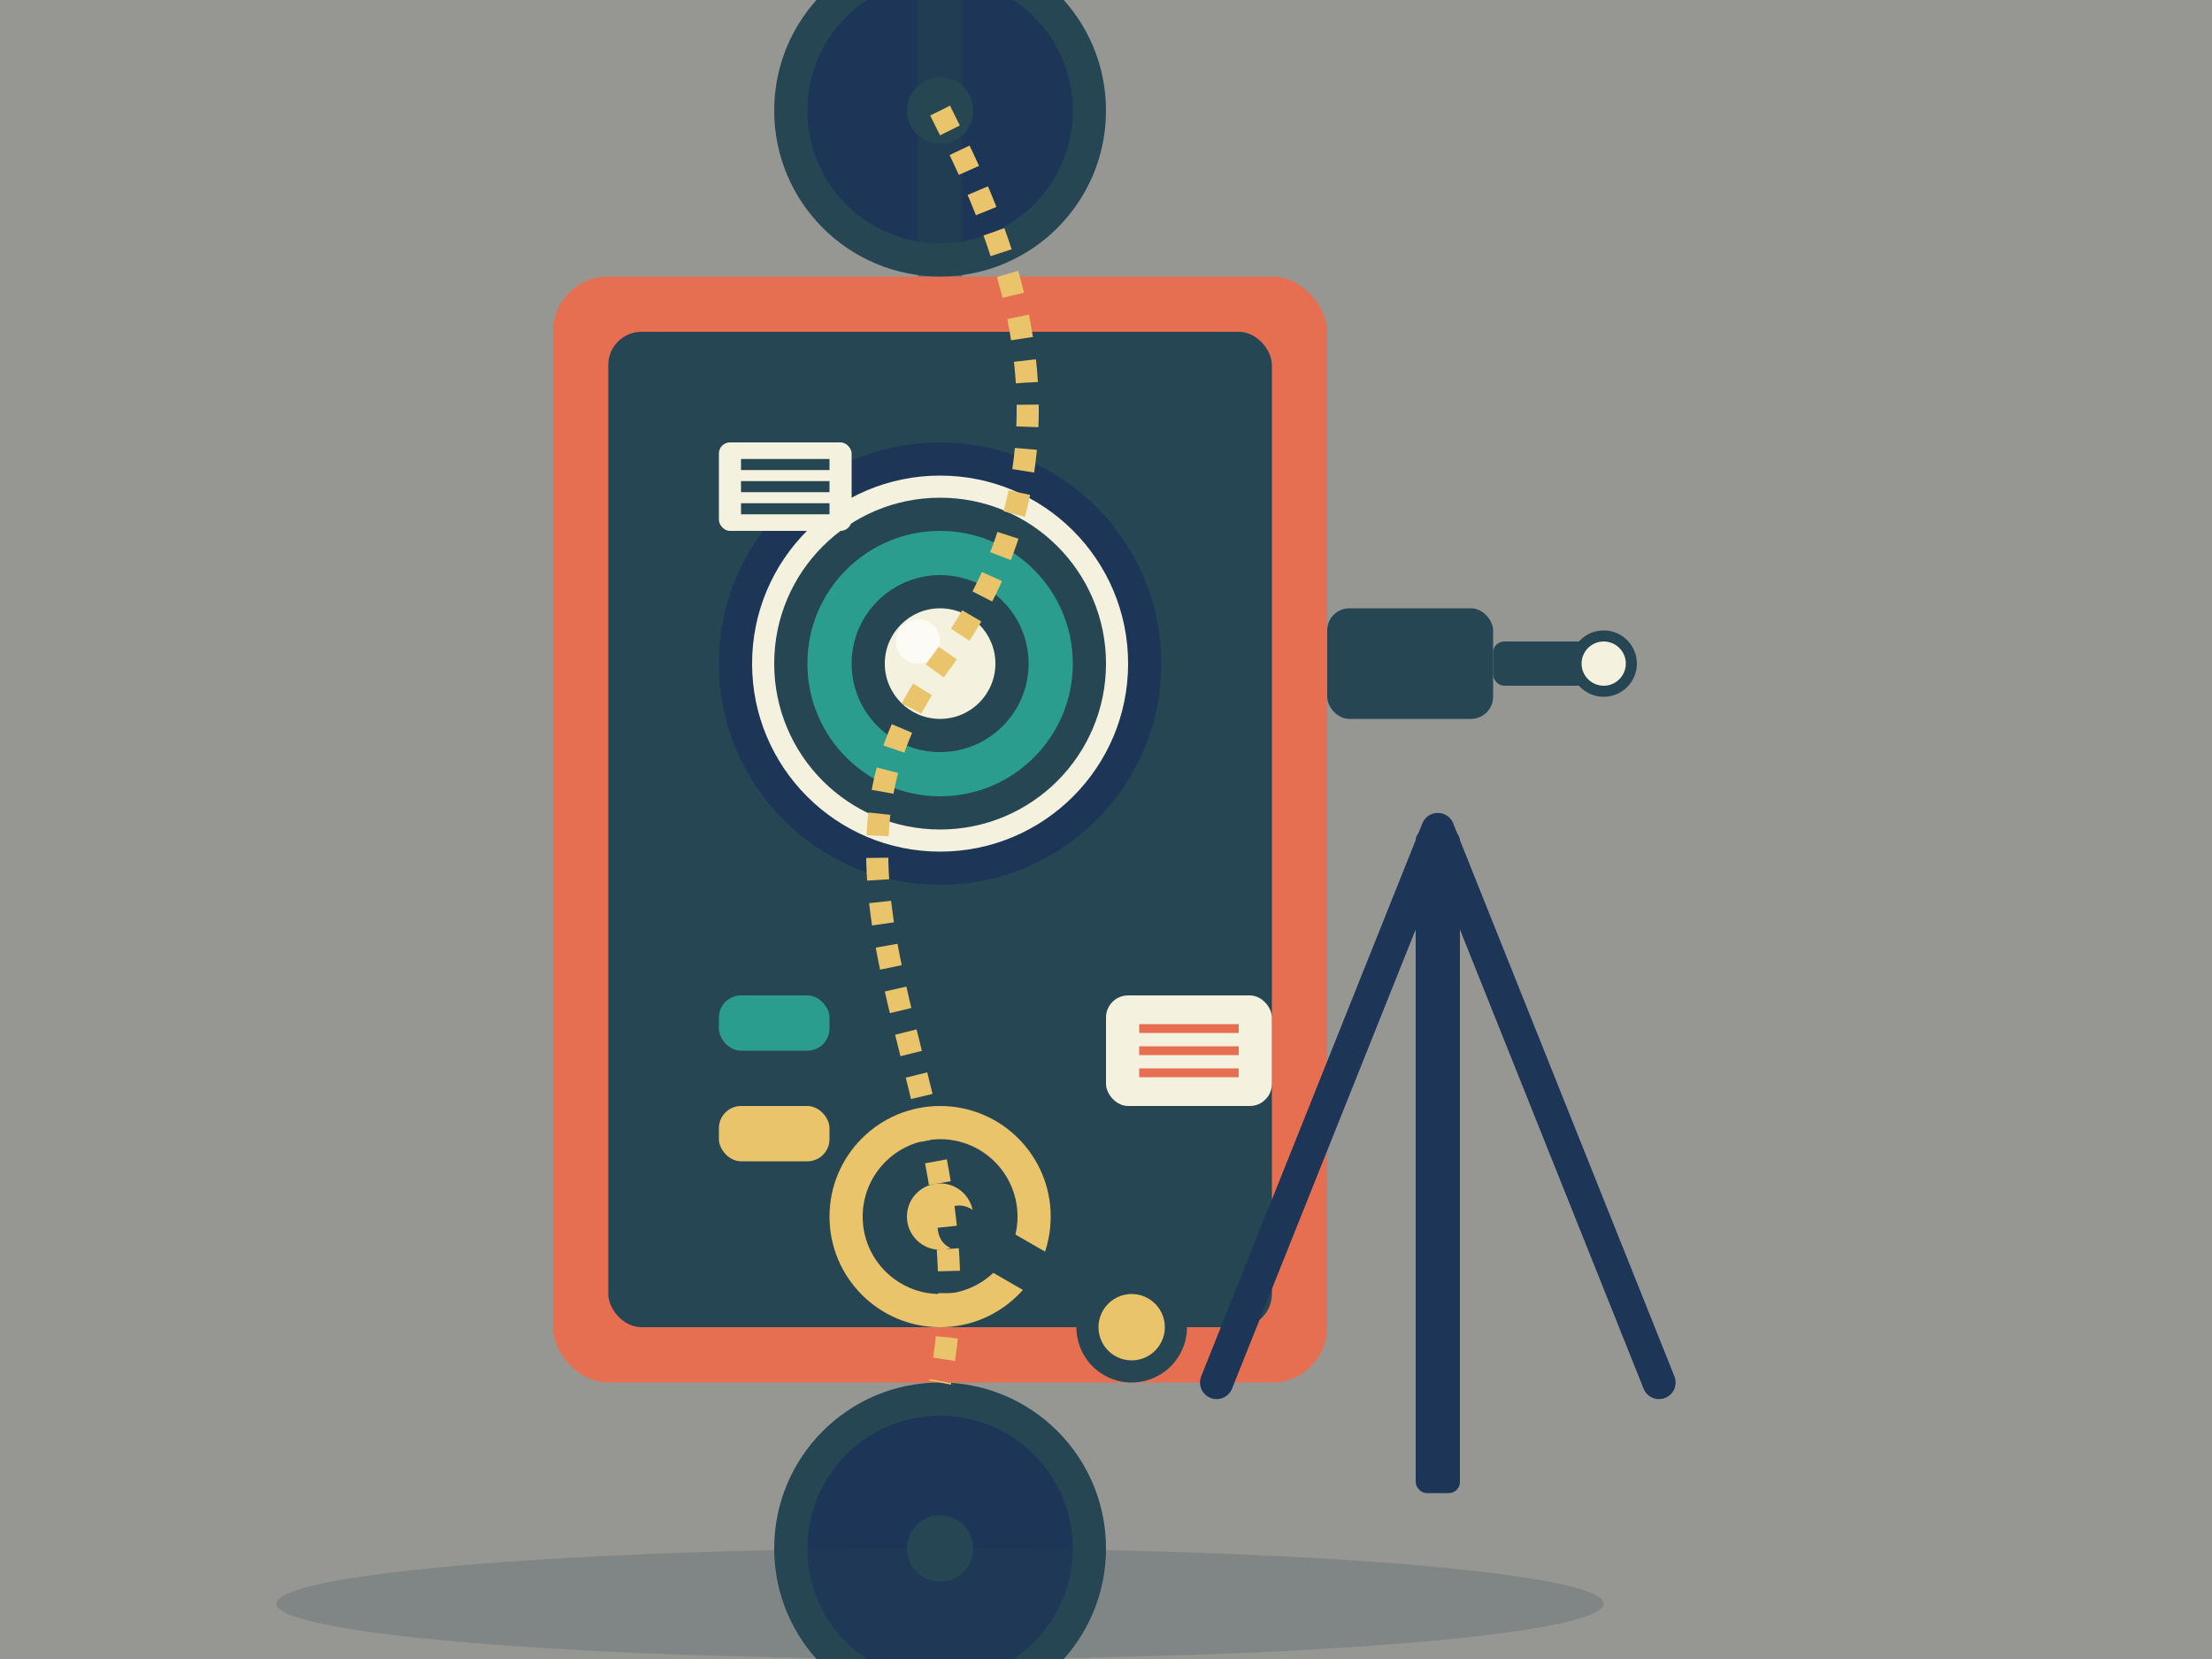
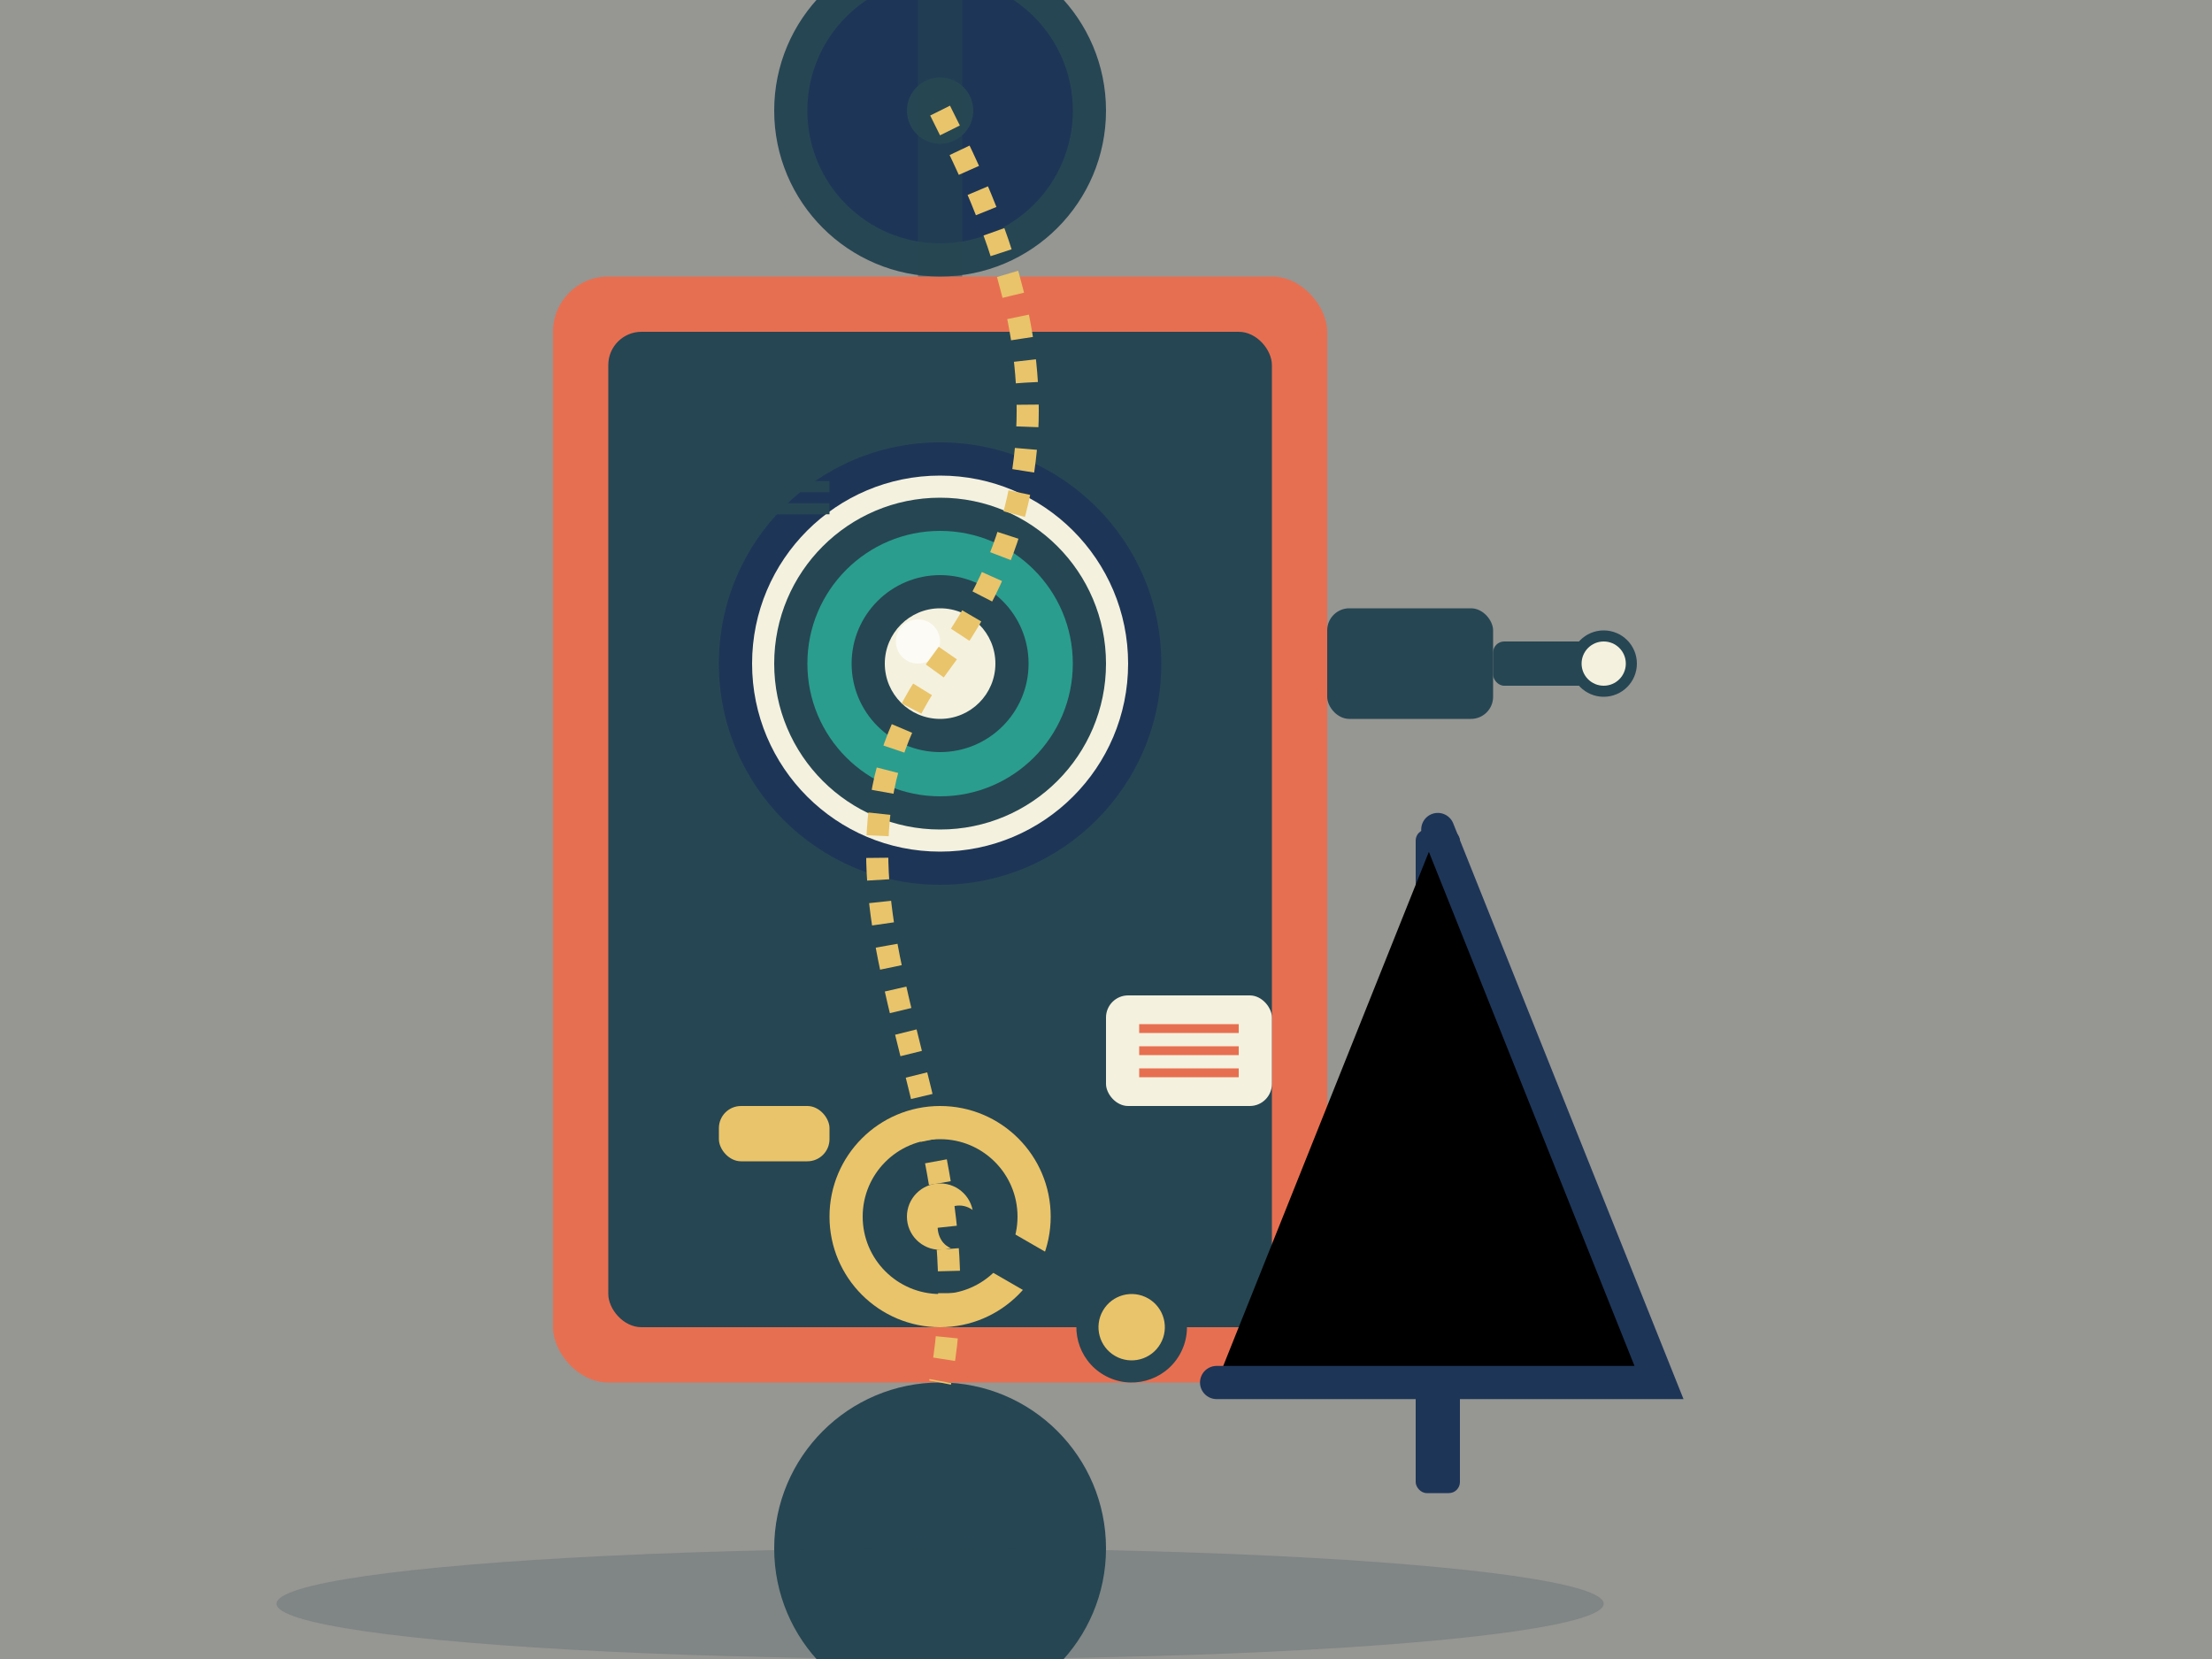
<svg xmlns="http://www.w3.org/2000/svg" viewBox="0 0 200 150" width="200" height="150">
  <rect x="0" y="0" width="200" height="150" fill="#808080" stroke="none" />
  <rect width="200" height="150" fill="#f4f1de" opacity="0.2" />
  <g transform="translate(50, 25)">
    <rect x="0" y="0" width="70" height="100" rx="5" fill="#e76f51" />
    <rect x="5" y="5" width="60" height="90" rx="3" fill="#264653" />
    <g transform="translate(35, 35)">
      <circle cx="0" cy="0" r="20" fill="#1d3557" />
      <circle cx="0" cy="0" r="17" fill="#f4f1de" />
      <circle cx="0" cy="0" r="15" fill="#264653" />
      <circle cx="0" cy="0" r="12" fill="#2a9d8f" />
      <circle cx="0" cy="0" r="8" fill="#264653" />
      <circle cx="0" cy="0" r="5" fill="#f4f1de" />
      <circle cx="-2" cy="-2" r="2" fill="#ffffff" opacity="0.7" />
    </g>
    <g transform="translate(70, 30)">
      <rect x="0" y="0" width="15" height="10" rx="2" fill="#264653" />
      <rect x="15" y="3" width="10" height="4" rx="1" fill="#264653" />
      <circle cx="25" cy="5" r="3" fill="#264653" />
      <circle cx="25" cy="5" r="2" fill="#f4f1de" />
    </g>
    <g transform="translate(35, 85)">
      <circle cx="0" cy="0" r="10" fill="#e9c46a" />
      <circle cx="0" cy="0" r="7" fill="#264653" />
      <circle cx="0" cy="0" r="3" fill="#e9c46a" />
      <g transform="rotate(30)">
        <rect x="0" y="-2" width="20" height="4" rx="2" fill="#264653" />
        <circle cx="20" cy="0" r="5" fill="#264653" />
        <circle cx="20" cy="0" r="3" fill="#e9c46a" />
      </g>
    </g>
    <g transform="translate(35, -15)">
      <circle cx="0" cy="0" r="15" fill="#264653" />
      <circle cx="0" cy="0" r="12" fill="#1d3557" />
      <circle cx="0" cy="0" r="3" fill="#264653" />
      <rect x="-2" y="-15" width="4" height="30" fill="#264653" opacity="0.5" />
    </g>
    <g transform="translate(15, 15)">
-       <rect x="0" y="0" width="12" height="8" rx="1" fill="#f4f1de" />
      <line x1="2" y1="2" x2="10" y2="2" stroke="#264653" stroke-width="1" />
      <line x1="2" y1="4" x2="10" y2="4" stroke="#264653" stroke-width="1" />
      <line x1="2" y1="6" x2="10" y2="6" stroke="#264653" stroke-width="1" />
    </g>
    <g transform="translate(15, 65)">
-       <rect x="0" y="0" width="10" height="5" rx="2" fill="#2a9d8f" />
      <rect x="0" y="10" width="10" height="5" rx="2" fill="#e9c46a" />
    </g>
    <g transform="translate(50, 65)">
      <rect x="0" y="0" width="15" height="10" rx="2" fill="#f4f1de" />
      <path d="M3,3 L12,3 M3,5 L12,5 M3,7 L12,7" stroke="#e76f51" stroke-width="0.8" />
    </g>
  </g>
  <g transform="translate(85, 140)">
    <circle cx="0" cy="0" r="15" fill="#264653" />
-     <circle cx="0" cy="0" r="12" fill="#1d3557" />
    <circle cx="0" cy="0" r="3" fill="#264653" />
  </g>
  <path d="M85,10 C90,20 100,40 85,60 C70,80 90,100 85,125" stroke="#e9c46a" stroke-width="2" fill="none" stroke-dasharray="2" />
  <g transform="translate(130, 75)">
    <rect x="-2" y="0" width="4" height="60" rx="1" fill="#1d3557" />
-     <path d="M0,0 L20,50 M0,0 L-20,50" stroke="#1d3557" stroke-width="3" stroke-linecap="round" />
+     <path d="M0,0 L20,50 L-20,50" stroke="#1d3557" stroke-width="3" stroke-linecap="round" />
  </g>
  <ellipse cx="85" cy="145" rx="60" ry="5" fill="#264653" opacity="0.2" />
</svg>